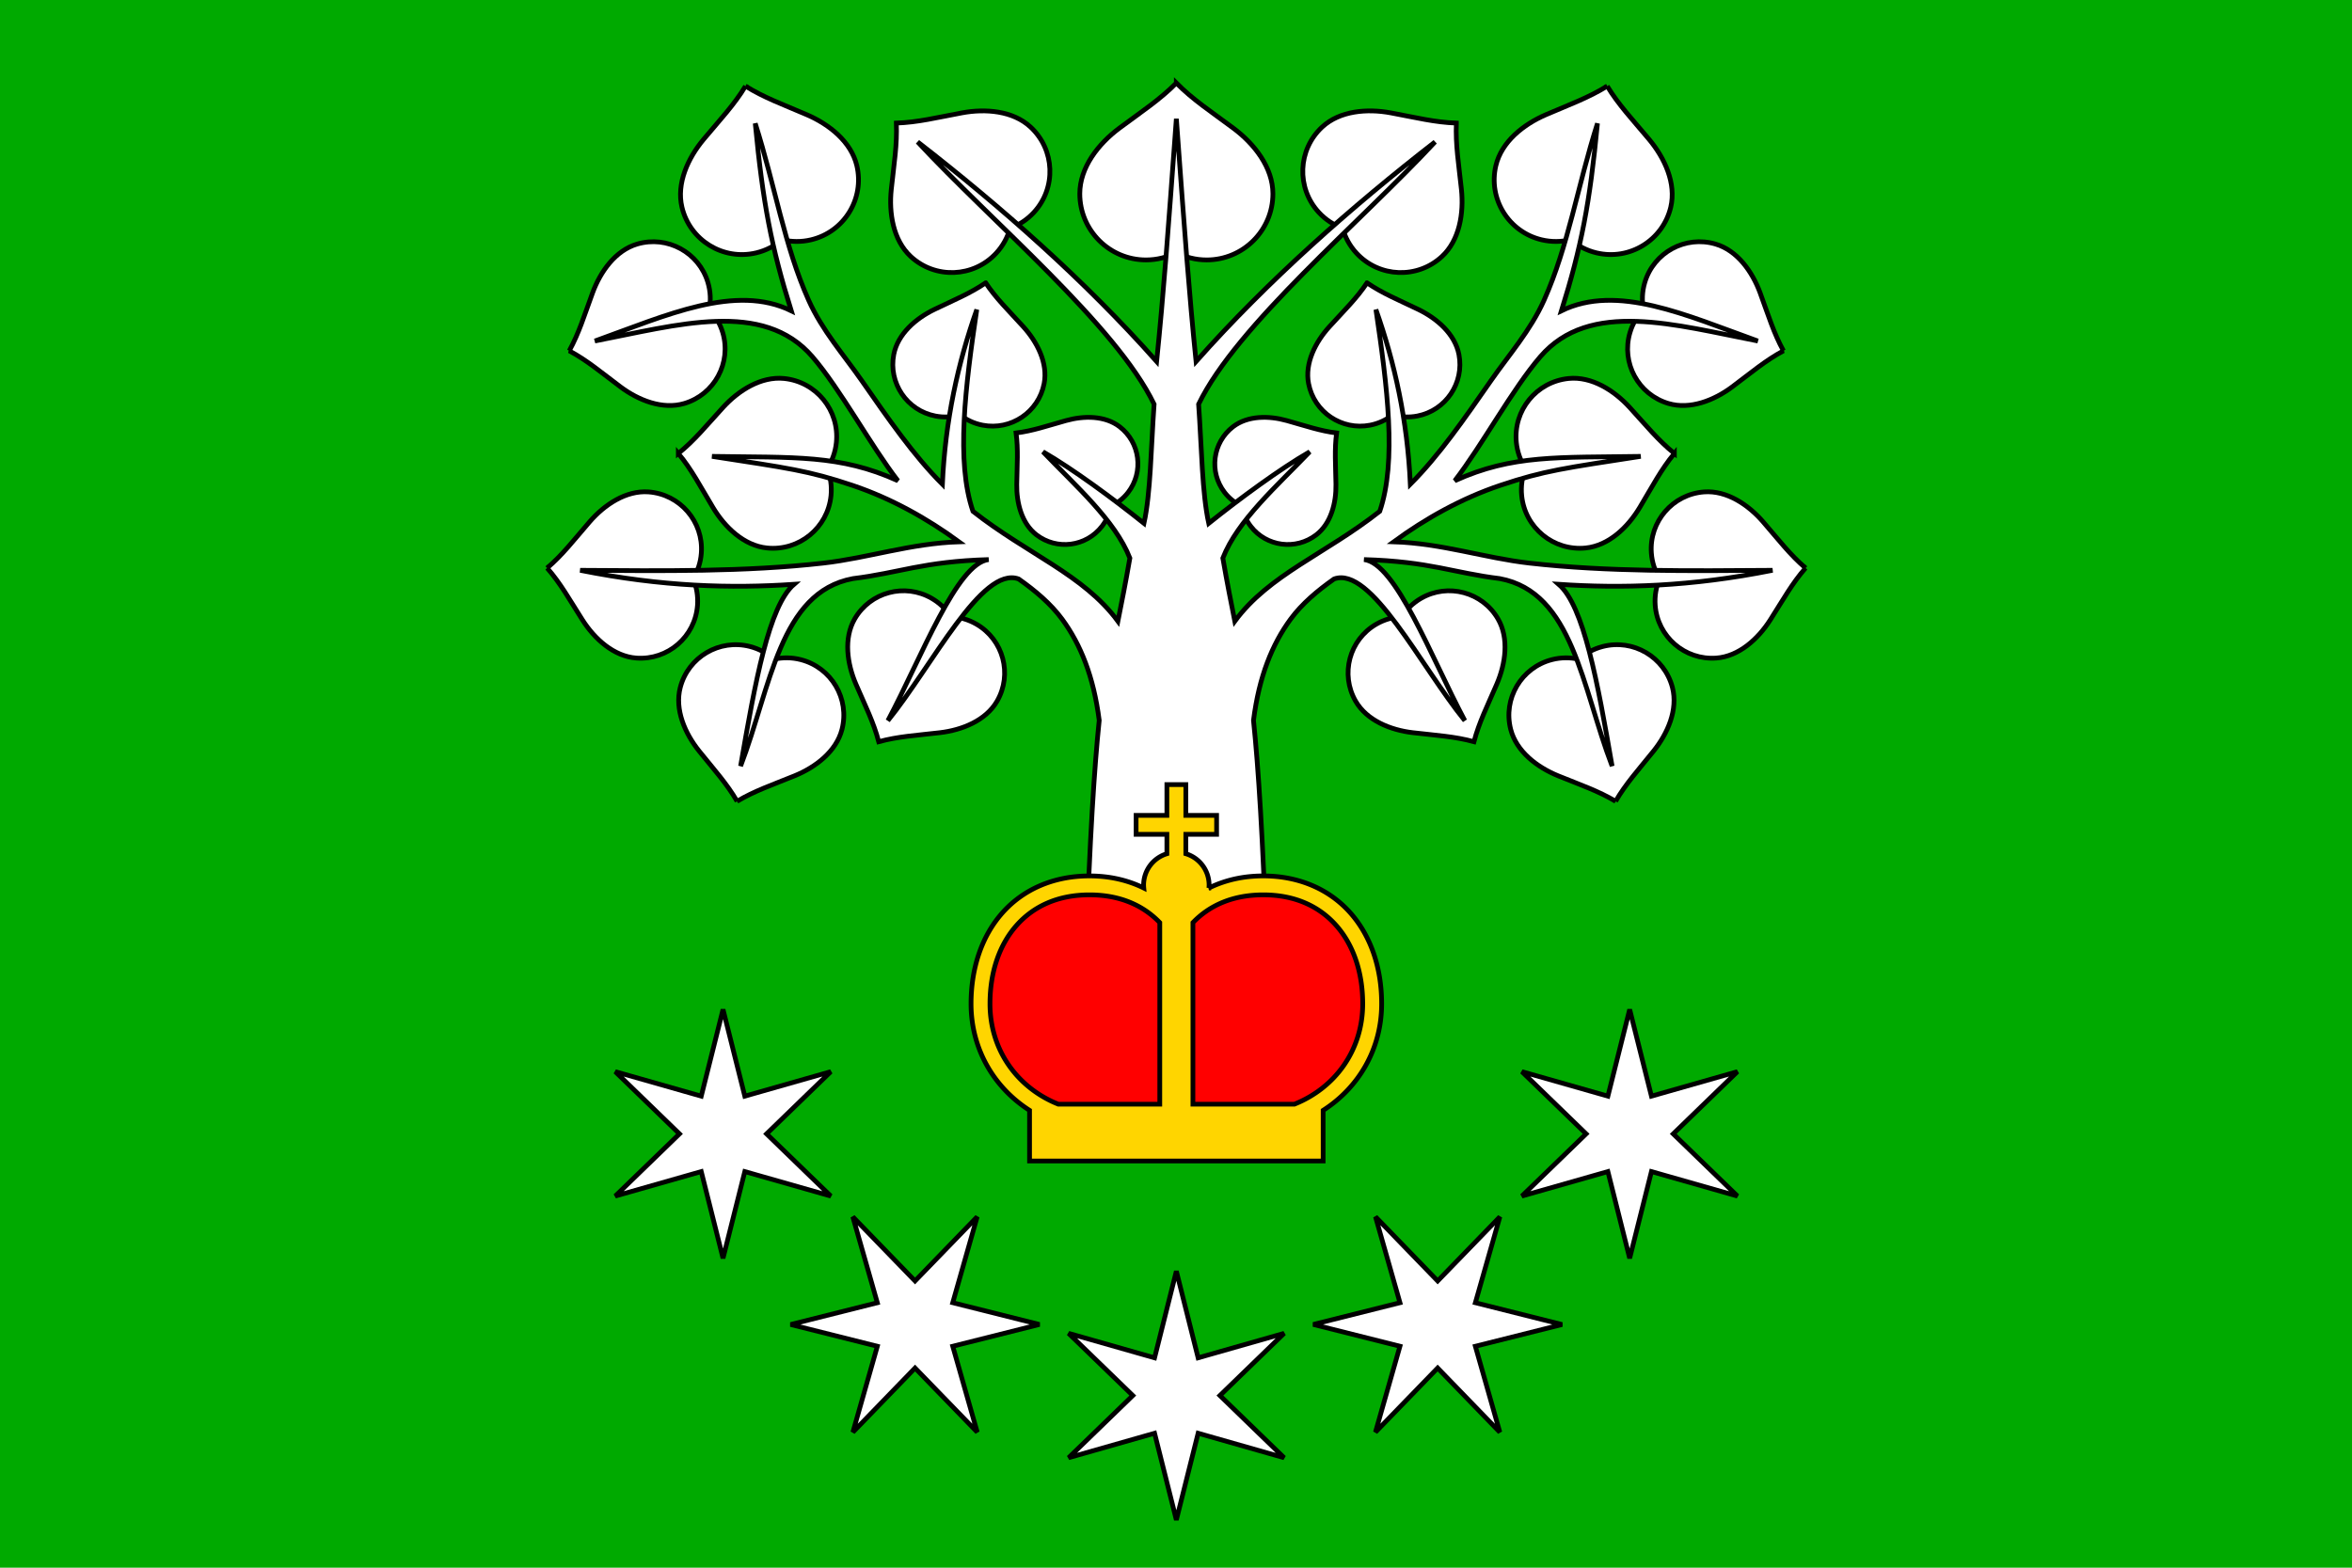
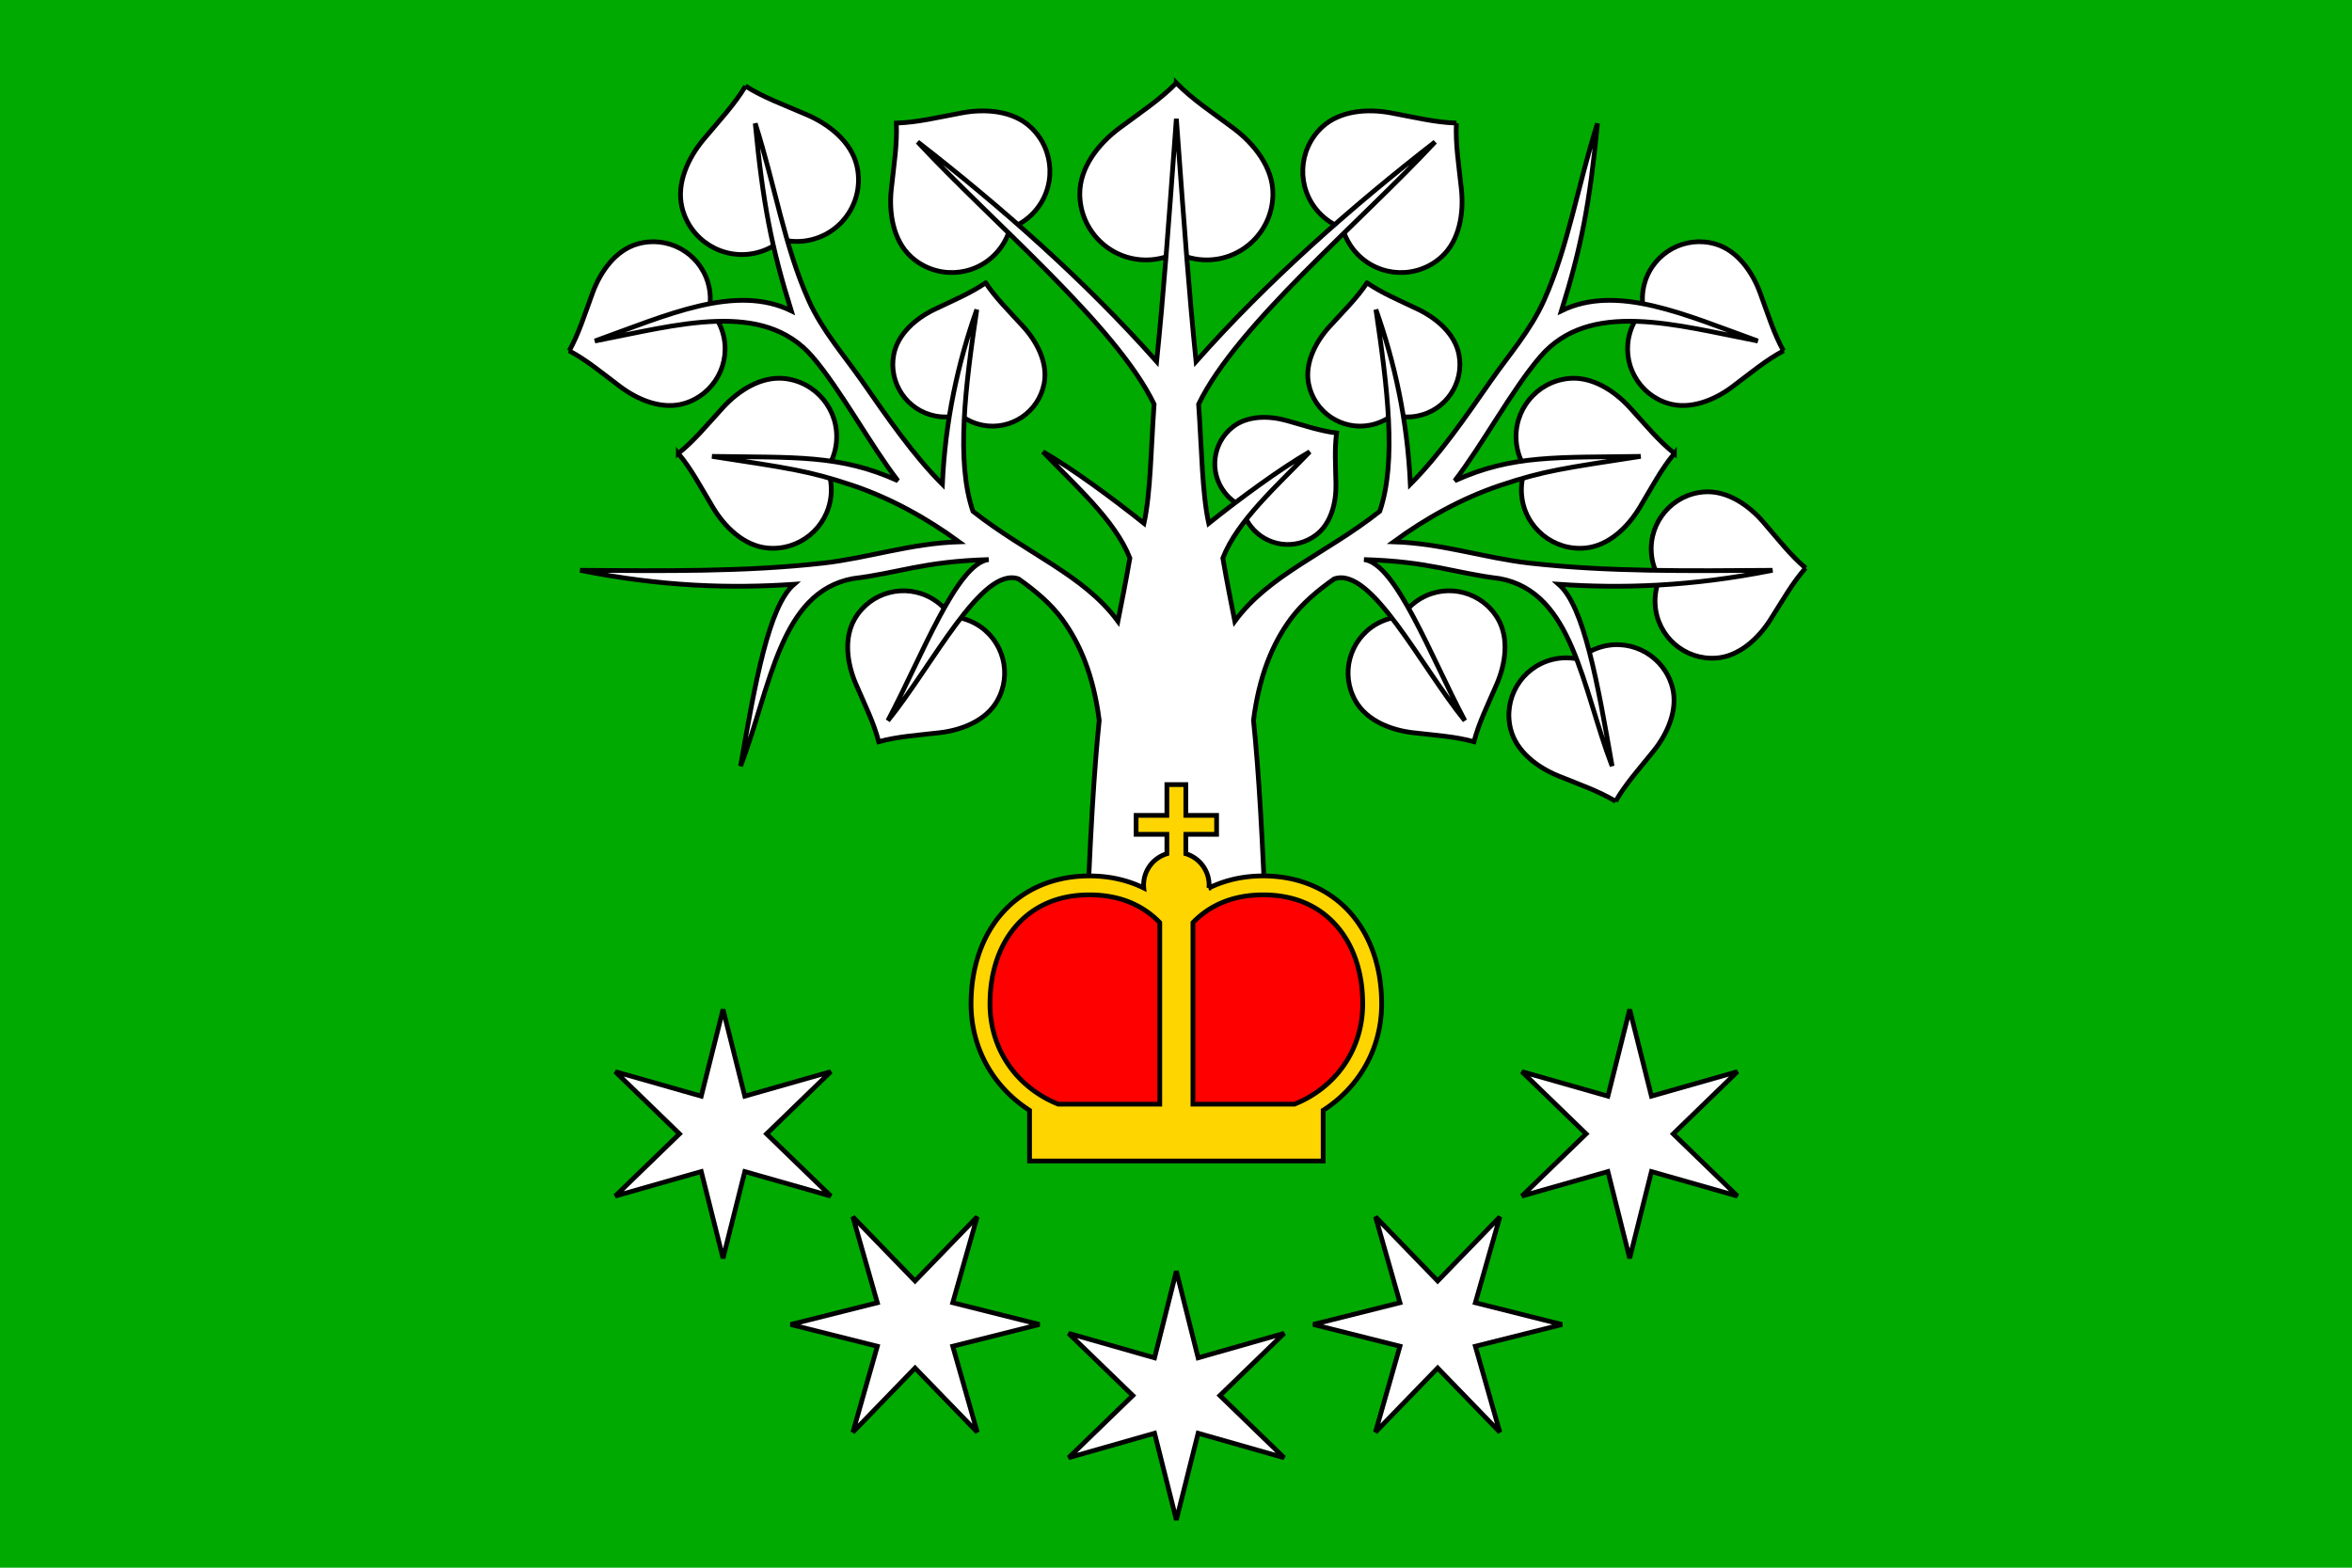
<svg xmlns="http://www.w3.org/2000/svg" version="1.1" id="svg2" height="400" width="600">
  <defs id="defs4060">
    <clipPath id="clipPath4327" clipPathUnits="userSpaceOnUse">
      <rect y="1718.894" x="-598.368" height="279.425" width="419.138" id="rect4329" style="fill:#ffffff;fill-opacity:1;stroke:none" />
    </clipPath>
    <clipPath id="clipPath4591" clipPathUnits="userSpaceOnUse">
-       <path id="path4593" d="m 0,652.362 600,0 0,400 -600,0 0,-400 z" style="fill:#ff0000;fill-opacity:1;stroke:none" />
-     </clipPath>
+       </clipPath>
  </defs>
  <g transform="translate(0,-652.362)" id="layer1">
    <rect y="652.362" x="6.3214111e-06" height="400" width="600" id="rect3443" style="fill:#ffffff;fill-opacity:1;stroke:none" />
    <path id="rect4451" d="m 0,652.362 600,0 0,400 -600,0 0,-400 z" style="fill:#00aa00;fill-opacity:1;stroke:none" />
    <g id="layer1-0" transform="matrix(0.604,0,0,0.604,118.889,420.477)">
      <path style="opacity:1;fill:#ffffff;fill-opacity:1;stroke:#000000;stroke-width:2;stroke-miterlimit:4;stroke-dasharray:none;stroke-opacity:1" d="m 300,1025.993 -9.196,-36.621 -36.313,10.347 27.117,-26.275 -27.117,-26.275 36.313,10.347 9.196,-36.621 9.196,36.621 36.313,-10.347 -27.117,26.275 27.117,26.275 -36.313,-10.347 z" id="path848" />
      <path style="opacity:1;fill:#ffffff;fill-opacity:1;stroke:#000000;stroke-width:2;stroke-miterlimit:4;stroke-dasharray:none;stroke-opacity:1" d="m 300,26.619 c -6.987,7.059 -14.573,12.003 -24.051,19.062 -8.897,6.627 -16.722,16.613 -16.73,27.707 3.8e-4,15.446 12.523,27.967 27.969,27.967 4.619,-1.1e-4 8.973,-1.126 12.812,-3.109 3.839,1.983 8.193,3.109 12.812,3.109 15.446,7e-4 27.968,-12.521 27.969,-27.967 -0.008,-11.094 -7.833,-21.08 -16.73,-27.707 C 314.573,38.622 306.987,33.678 300,26.619 Z" transform="translate(0,392.362)" id="path890" />
-       <path style="opacity:1;fill:#ffffff;fill-opacity:1;stroke:#000000;stroke-width:2;stroke-miterlimit:4;stroke-dasharray:none;stroke-opacity:1" d="m 418.268,435.913 c -9.068,-0.31 -17.087,-2.334 -27.699,-4.315 -9.962,-1.86 -21.513,-0.918 -28.96,5.955 -10.362,9.577 -10.998,25.74 -1.42,36.102 2.864,3.099 6.319,5.321 10.03,6.667 1.05,3.805 2.994,7.424 5.858,10.523 9.576,10.362 25.74,10.999 36.102,1.423 7.437,-6.884 9.285,-18.325 8.214,-28.402 -1.141,-10.735 -2.527,-18.889 -2.124,-27.953 z" id="path890-9" />
-       <path style="opacity:1;fill:#ffffff;fill-opacity:1;stroke:#000000;stroke-width:2;stroke-miterlimit:4;stroke-dasharray:none;stroke-opacity:1" d="m 481.97,420.296 c -7.849,4.886 -15.783,7.727 -25.888,12.076 -9.485,4.082 -18.724,11.438 -21.123,21.482 -3.33,13.987 5.309,28.024 19.296,31.354 4.183,0.996 8.368,0.915 12.272,-0.053 3.049,2.624 6.749,4.582 10.931,5.578 13.986,3.331 28.025,-5.307 31.355,-19.294 2.385,-10.047 -2.548,-20.777 -9.176,-28.696 -7.06,-8.436 -12.863,-14.548 -17.668,-22.446 z" id="path890-2" />
+       <path style="opacity:1;fill:#ffffff;fill-opacity:1;stroke:#000000;stroke-width:2;stroke-miterlimit:4;stroke-dasharray:none;stroke-opacity:1" d="m 418.268,435.913 c -9.068,-0.31 -17.087,-2.334 -27.699,-4.315 -9.962,-1.86 -21.513,-0.918 -28.96,5.955 -10.362,9.577 -10.998,25.74 -1.42,36.102 2.864,3.099 6.319,5.321 10.03,6.667 1.05,3.805 2.994,7.424 5.858,10.523 9.576,10.362 25.74,10.999 36.102,1.423 7.437,-6.884 9.285,-18.325 8.214,-28.402 -1.141,-10.735 -2.527,-18.889 -2.124,-27.953 " id="path890-9" />
      <path style="opacity:1;fill:#ffffff;fill-opacity:1;stroke:#000000;stroke-width:2;stroke-miterlimit:4;stroke-dasharray:none;stroke-opacity:1" d="m 556.411,532.112 c -4.122,-7.492 -6.352,-14.962 -9.866,-24.511 -3.299,-8.963 -9.633,-17.862 -18.79,-20.577 -12.753,-3.771 -26.147,3.511 -29.918,16.263 -1.128,3.814 -1.261,7.683 -0.561,11.337 -2.575,2.686 -4.567,6.005 -5.695,9.819 -3.772,12.752 3.509,26.148 16.261,29.919 9.161,2.702 19.317,-1.321 26.96,-7.048 8.142,-6.102 14.076,-11.157 21.61,-15.202 z" id="path890-3" />
      <path style="opacity:1;fill:#ffffff;fill-opacity:1;stroke:#000000;stroke-width:2;stroke-miterlimit:4;stroke-dasharray:none;stroke-opacity:1" d="m 380.531,503.399 c -4.373,6.551 -9.533,11.546 -15.845,18.474 -5.926,6.503 -10.51,15.46 -8.84,24.098 2.333,12.026 13.974,19.882 25.999,17.549 3.596,-0.698 6.816,-2.232 9.505,-4.356 3.289,0.964 6.848,1.183 10.445,0.485 12.026,-2.333 19.883,-13.973 17.551,-25.998 -1.682,-8.636 -9.283,-15.229 -17.211,-19.044 -8.445,-4.064 -15.098,-6.768 -21.604,-11.208 z" id="path890-21" />
      <path style="opacity:1;fill:#ffffff;fill-opacity:1;stroke:#000000;stroke-width:2;stroke-miterlimit:4;stroke-dasharray:none;stroke-opacity:1" d="m 367.689,566.826 c -6.963,-0.862 -13.002,-2.971 -21.04,-5.227 -7.546,-2.117 -16.508,-2.184 -22.717,2.598 -8.639,6.665 -10.239,19.072 -3.574,27.712 1.993,2.584 4.502,4.533 7.268,5.825 0.547,3.003 1.796,5.924 3.79,8.508 6.665,8.64 19.072,10.241 27.711,3.576 6.202,-4.792 8.411,-13.478 8.278,-21.314 -0.141,-8.347 -0.649,-14.724 0.284,-21.678 z" id="path890-39" />
      <path style="opacity:1;fill:#ffffff;fill-opacity:1;stroke:#000000;stroke-width:2;stroke-miterlimit:4;stroke-dasharray:none;stroke-opacity:1" d="m 510.335,575.463 c -6.816,-5.509 -11.828,-11.73 -18.864,-19.426 -6.605,-7.224 -16.065,-13.209 -25.805,-12.234 -13.56,1.368 -23.443,13.47 -22.075,27.03 0.409,4.055 1.783,7.778 3.864,10.972 -1.401,3.546 -2.004,7.468 -1.595,11.523 1.367,13.56 13.468,23.444 27.028,22.077 9.738,-0.989 17.812,-8.744 22.842,-17.141 5.358,-8.946 9.026,-16.043 14.605,-22.802 z" id="path890-95" />
      <path style="opacity:1;fill:#ffffff;fill-opacity:1;stroke:#000000;stroke-width:2;stroke-miterlimit:4;stroke-dasharray:none;stroke-opacity:1" d="m 565.746,623.864 c -6.515,-5.568 -11.247,-11.784 -17.918,-19.495 -6.263,-7.239 -15.349,-13.343 -24.896,-12.651 -13.291,0.973 -23.277,12.537 -22.304,25.828 0.291,3.975 1.534,7.65 3.483,10.829 -1.465,3.429 -2.159,7.246 -1.869,11.221 0.972,13.291 12.535,23.278 25.827,22.306 9.546,-0.706 17.646,-8.068 22.788,-16.142 5.478,-8.6 9.254,-15.439 14.888,-21.896 z" id="path890-7" />
      <path style="opacity:1;fill:#ffffff;fill-opacity:1;stroke:#000000;stroke-width:2;stroke-miterlimit:4;stroke-dasharray:none;stroke-opacity:1" d="m 485.518,722.399 c 4.322,-7.426 9.603,-13.211 16.011,-21.177 6.015,-7.478 10.404,-17.538 8.007,-26.831 -3.348,-12.936 -16.549,-20.709 -29.485,-17.36 -3.869,1.001 -7.271,2.888 -10.057,5.381 -3.645,-0.829 -7.536,-0.828 -11.404,0.173 -12.936,3.347 -20.71,16.548 -17.363,29.484 2.411,9.289 11.129,15.957 20.017,19.579 9.468,3.858 16.892,6.354 24.274,10.752 z" id="path890-5" />
      <path style="opacity:1;fill:#ffffff;fill-opacity:1;stroke:#000000;stroke-width:2;stroke-miterlimit:4;stroke-dasharray:none;stroke-opacity:1" d="m 425.704,697.241 c 2.147,-8.18 5.636,-15.055 9.619,-24.295 3.739,-8.674 5.258,-19.37 0.541,-27.553 -6.576,-11.39 -21.14,-15.292 -32.53,-8.715 -3.406,1.967 -6.137,4.65 -8.124,7.747 -3.675,0.172 -7.365,1.195 -10.771,3.162 -11.39,6.575 -15.293,21.139 -8.717,32.529 4.729,8.177 14.751,12.209 24.132,13.308 9.994,1.17 17.693,1.586 25.85,3.817 z" id="path890-0" />
      <path id="path970" d="m 181.732,435.913 c 9.068,-0.31 17.087,-2.334 27.699,-4.315 9.962,-1.86 21.513,-0.918 28.96,5.955 10.362,9.577 10.998,25.74 1.42,36.102 -2.864,3.099 -6.319,5.321 -10.03,6.667 -1.05,3.805 -2.994,7.424 -5.858,10.523 -9.576,10.362 -25.74,10.999 -36.102,1.423 -7.437,-6.884 -9.285,-18.325 -8.214,-28.402 1.141,-10.735 2.527,-18.889 2.124,-27.953 z" style="opacity:1;fill:#ffffff;fill-opacity:1;stroke:#000000;stroke-width:2;stroke-miterlimit:4;stroke-dasharray:none;stroke-opacity:1" />
      <path id="path972" d="m 118.03,420.296 c 7.849,4.886 15.783,7.727 25.888,12.076 9.485,4.082 18.724,11.438 21.123,21.482 3.33,13.987 -5.309,28.024 -19.296,31.354 -4.183,0.996 -8.368,0.915 -12.272,-0.053 -3.049,2.624 -6.749,4.582 -10.931,5.578 -13.986,3.331 -28.025,-5.307 -31.355,-19.294 -2.385,-10.047 2.548,-20.777 9.176,-28.696 7.06,-8.436 12.863,-14.548 17.668,-22.446 z" style="opacity:1;fill:#ffffff;fill-opacity:1;stroke:#000000;stroke-width:2;stroke-miterlimit:4;stroke-dasharray:none;stroke-opacity:1" />
      <path id="path974" d="m 43.589,532.112 c 4.122,-7.492 6.352,-14.962 9.866,-24.511 3.299,-8.963 9.633,-17.862 18.79,-20.577 12.753,-3.771 26.147,3.511 29.918,16.263 1.128,3.814 1.261,7.683 0.561,11.337 2.575,2.686 4.567,6.005 5.695,9.819 3.772,12.752 -3.509,26.148 -16.261,29.919 -9.161,2.702 -19.317,-1.321 -26.96,-7.048 -8.142,-6.102 -14.076,-11.157 -21.61,-15.202 z" style="opacity:1;fill:#ffffff;fill-opacity:1;stroke:#000000;stroke-width:2;stroke-miterlimit:4;stroke-dasharray:none;stroke-opacity:1" />
      <path id="path976" d="m 219.469,503.399 c 4.373,6.551 9.533,11.546 15.845,18.474 5.926,6.503 10.51,15.46 8.84,24.098 -2.333,12.026 -13.974,19.882 -25.999,17.549 -3.596,-0.698 -6.816,-2.232 -9.505,-4.356 -3.289,0.964 -6.848,1.183 -10.445,0.485 -12.026,-2.333 -19.883,-13.973 -17.551,-25.998 1.682,-8.636 9.283,-15.229 17.211,-19.044 8.445,-4.064 15.098,-6.768 21.604,-11.208 z" style="opacity:1;fill:#ffffff;fill-opacity:1;stroke:#000000;stroke-width:2;stroke-miterlimit:4;stroke-dasharray:none;stroke-opacity:1" />
-       <path id="path978" d="m 232.311,566.826 c 6.963,-0.862 13.002,-2.971 21.04,-5.227 7.546,-2.117 16.508,-2.184 22.717,2.598 8.639,6.665 10.239,19.072 3.574,27.712 -1.993,2.584 -4.502,4.533 -7.268,5.825 -0.547,3.003 -1.796,5.924 -3.79,8.508 -6.665,8.64 -19.072,10.241 -27.711,3.576 -6.202,-4.792 -8.411,-13.478 -8.278,-21.314 0.141,-8.347 0.649,-14.724 -0.284,-21.678 z" style="opacity:1;fill:#ffffff;fill-opacity:1;stroke:#000000;stroke-width:2;stroke-miterlimit:4;stroke-dasharray:none;stroke-opacity:1" />
      <path id="path980" d="m 89.665,575.463 c 6.816,-5.509 11.828,-11.73 18.864,-19.426 6.605,-7.224 16.065,-13.209 25.805,-12.234 13.56,1.368 23.443,13.47 22.075,27.03 -0.409,4.055 -1.783,7.778 -3.864,10.972 1.401,3.546 2.004,7.468 1.595,11.523 -1.367,13.56 -13.468,23.444 -27.028,22.077 -9.738,-0.989 -17.812,-8.744 -22.842,-17.141 -5.358,-8.946 -9.026,-16.043 -14.605,-22.802 z" style="opacity:1;fill:#ffffff;fill-opacity:1;stroke:#000000;stroke-width:2;stroke-miterlimit:4;stroke-dasharray:none;stroke-opacity:1" />
-       <path id="path982" d="m 34.254,623.864 c 6.515,-5.568 11.247,-11.784 17.918,-19.495 6.263,-7.239 15.349,-13.343 24.896,-12.651 13.291,0.973 23.277,12.537 22.304,25.828 -0.291,3.975 -1.534,7.65 -3.483,10.829 1.465,3.429 2.159,7.246 1.869,11.221 -0.972,13.291 -12.535,23.278 -25.827,22.306 -9.546,-0.706 -17.646,-8.068 -22.788,-16.142 -5.478,-8.6 -9.254,-15.439 -14.888,-21.896 z" style="opacity:1;fill:#ffffff;fill-opacity:1;stroke:#000000;stroke-width:2;stroke-miterlimit:4;stroke-dasharray:none;stroke-opacity:1" />
-       <path id="path984" d="m 114.482,722.399 c -4.322,-7.426 -9.603,-13.211 -16.011,-21.177 -6.015,-7.478 -10.404,-17.538 -8.007,-26.831 3.348,-12.936 16.549,-20.709 29.485,-17.36 3.869,1.001 7.271,2.888 10.057,5.381 3.645,-0.829 7.536,-0.828 11.404,0.173 12.936,3.347 20.71,16.548 17.363,29.484 -2.411,9.289 -11.129,15.957 -20.017,19.579 -9.468,3.858 -16.892,6.354 -24.274,10.752 z" style="opacity:1;fill:#ffffff;fill-opacity:1;stroke:#000000;stroke-width:2;stroke-miterlimit:4;stroke-dasharray:none;stroke-opacity:1" />
      <path id="path986" d="m 174.296,697.241 c -2.147,-8.18 -5.636,-15.055 -9.619,-24.295 -3.739,-8.674 -5.258,-19.37 -0.541,-27.553 6.576,-11.39 21.14,-15.292 32.53,-8.715 3.406,1.967 6.137,4.65 8.124,7.747 3.675,0.172 7.365,1.195 10.771,3.162 11.39,6.575 15.293,21.139 8.717,32.529 -4.729,8.177 -14.751,12.209 -24.132,13.308 -9.994,1.17 -17.693,1.586 -25.85,3.817 z" style="opacity:1;fill:#ffffff;fill-opacity:1;stroke:#000000;stroke-width:2;stroke-miterlimit:4;stroke-dasharray:none;stroke-opacity:1" />
      <path style="opacity:1;fill:#ffffff;fill-opacity:1;stroke:#000000;stroke-width:2;stroke-miterlimit:4;stroke-dasharray:none;stroke-opacity:1" d="m 491.462,915.452 -9.196,-36.621 -36.313,10.347 27.117,-26.275 -27.117,-26.275 36.313,10.347 9.196,-36.621 9.196,36.621 36.313,-10.347 -27.117,26.275 27.117,26.275 -36.313,-10.347 z" id="path988" />
      <path transform="matrix(0.779,0.45,-0.45,0.779,505.092,29.728)" style="opacity:1;fill:#ffffff;fill-opacity:1;stroke:#000000;stroke-width:2.222;stroke-miterlimit:4;stroke-dasharray:none;stroke-opacity:1" d="m 416.85,990.506 -10.218,-40.69 -40.348,11.496 30.13,-29.194 -30.13,-29.194 40.348,11.496 10.218,-40.69 10.218,40.69 40.348,-11.496 -30.13,29.194 30.13,29.194 -40.348,-11.496 z" id="path990" />
      <path transform="scale(-1,1)" style="opacity:1;fill:#ffffff;fill-opacity:1;stroke:#000000;stroke-width:2;stroke-miterlimit:4;stroke-dasharray:none;stroke-opacity:1" d="m -108.538,915.452 -9.196,-36.621 -36.313,10.347 27.117,-26.275 -27.117,-26.275 36.313,10.347 9.196,-36.621 9.196,36.621 36.313,-10.347 -27.117,26.275 27.117,26.275 -36.313,-10.347 z" id="path1009" />
      <path transform="matrix(-0.779,0.45,0.45,0.779,94.908,29.728)" style="opacity:1;fill:#ffffff;fill-opacity:1;stroke:#000000;stroke-width:2.222;stroke-miterlimit:4;stroke-dasharray:none;stroke-opacity:1" d="m 416.85,990.506 -10.218,-40.69 -40.348,11.496 30.13,-29.194 -30.13,-29.194 40.348,11.496 10.218,-40.69 10.218,40.69 40.348,-11.496 -30.13,29.194 30.13,29.194 -40.348,-11.496 z" id="path1011" />
      <path style="opacity:1;fill:#ffffff;stroke:#000000;stroke-width:2;stroke-linecap:butt;stroke-linejoin:miter;stroke-miterlimit:4;stroke-dasharray:none;stroke-opacity:1" d="m 300,41.707 c -3.682,50.136 -5.316,72.816 -8.324,102.551 -30.348,-34.208 -65.871,-65.536 -100.941,-92.752 31.032,33.506 83.773,77.409 99.867,110.787 -1.337,19.021 -1.467,37.506 -4.275,50.336 -13.07,-10.424 -30.083,-22.992 -42.646,-30.217 13.857,14.498 30.412,28.939 36.688,44.902 -1.844,10.648 -3.507,18.879 -5.053,26.672 -14.492,-19.678 -38.221,-28.334 -61.225,-46.434 -7.24,-21.113 -3.193,-52.807 1.621,-85.221 -7.959,22.519 -13.312,46.775 -14.539,73.781 -12.135,-12.17 -22.701,-27.457 -34.033,-43.742 -7.5,-10.778 -16.731,-21.194 -22.457,-34.008 -10.267,-22.979 -14.048,-47.89 -22.541,-74.68 3.235,33.818 6.802,52.199 15.211,79.164 -23.587,-11.504 -52.461,1.805 -82.959,12.762 34.798,-6.723 71.004,-17.618 91.887,6.639 11.81,13.718 24.604,37.473 36.117,52.387 -24.462,-11.117 -43.725,-9.726 -78.516,-10.293 31.999,4.955 40.689,5.989 59.334,12.252 16.33,5.485 31.542,14.006 44.986,23.84 -20.374,0.651 -38.424,6.855 -57.299,8.994 -33.113,3.753 -67.727,3.284 -102.703,3.045 34.674,6.935 63.683,7.717 90.313,5.908 -10.597,9.149 -16.38,41.135 -22.559,76.799 12.78,-33.377 16.519,-73.443 47.426,-79.205 19.412,-2.363 29.656,-7.247 57.361,-8.037 -13.512,1.573 -28.248,41.071 -42.578,68.029 18.759,-23.116 39.665,-65.531 55.223,-59.836 6.957,4.893 13.575,10.456 18.373,16.99 7.778,10.594 13.286,24.181 15.66,42.732 -2.106,20.35 -3.935,49.21 -5.643,97.736 L 300,390.396 l 38.225,3.193 c -1.707,-48.527 -3.537,-77.386 -5.643,-97.736 2.374,-18.552 7.882,-32.139 15.66,-42.732 4.798,-6.534 11.416,-12.098 18.373,-16.99 15.558,-5.695 36.463,36.72 55.223,59.836 -14.331,-26.958 -29.066,-66.457 -42.578,-68.029 27.706,0.79 37.95,5.674 57.361,8.037 30.907,5.762 34.646,45.828 47.426,79.205 -6.178,-35.664 -11.961,-67.65 -22.559,-76.799 26.629,1.808 55.639,1.027 90.312,-5.908 -34.976,0.239 -69.59,0.708 -102.703,-3.045 -18.874,-2.139 -36.925,-8.343 -57.299,-8.994 13.444,-9.833 28.656,-18.355 44.986,-23.84 18.645,-6.263 27.335,-7.297 59.334,-12.252 -34.791,0.567 -54.053,-0.824 -78.516,10.293 11.513,-14.914 24.307,-38.668 36.117,-52.387 20.882,-24.257 57.089,-13.362 91.887,-6.639 -30.498,-10.956 -59.371,-24.265 -82.959,-12.762 8.409,-26.965 11.976,-45.346 15.211,-79.164 -8.493,26.789 -12.274,51.701 -22.541,74.68 -5.726,12.814 -14.957,23.23 -22.457,34.008 -11.332,16.286 -21.898,31.572 -34.033,43.742 -1.227,-27.007 -6.58,-51.262 -14.539,-73.781 4.814,32.413 8.861,64.108 1.621,85.221 -23.004,18.1 -46.733,26.756 -61.225,46.434 -1.546,-7.793 -3.209,-16.024 -5.053,-26.672 6.276,-15.964 22.83,-30.404 36.688,-44.902 -12.563,7.225 -29.577,19.793 -42.646,30.217 -2.809,-12.83 -2.939,-31.315 -4.275,-50.336 C 325.492,128.915 378.234,85.012 409.266,51.506 374.195,78.722 338.672,110.05 308.324,144.258 305.316,114.523 303.682,91.843 300,41.707 Z" transform="translate(0,392.362)" id="path875" />
      <path style="opacity:1;fill:#ff0000;fill-opacity:1;stroke:none;stroke-width:2;stroke-miterlimit:4;stroke-dasharray:none;stroke-opacity:1" d="m 263.311,369.576 c -13.376,0 -23.63,4.827 -30.791,12.893 -7.161,8.066 -11.229,19.565 -11.229,33.127 0,26.567 21.266,46.018 48.02,46.018 h 61.381 c 26.753,0 48.018,-19.45 48.018,-46.018 0,-13.562 -4.066,-25.061 -11.227,-33.127 -7.16,-8.066 -17.415,-12.893 -30.791,-12.893 -15.121,0 -26.272,6.13 -33.428,16.221 l -3.264,4.6 -3.264,-4.6 c -7.156,-10.09 -18.306,-16.221 -33.426,-16.221 z" transform="translate(0,392.362)" id="rect869" />
      <path style="opacity:1;fill:#ffd500;fill-opacity:1;stroke:#000000;stroke-width:2;stroke-miterlimit:4;stroke-dasharray:none;stroke-opacity:1" d="m 296,323 v 13 h -13 v 8 h 13 v 8.207 a 13.83,13.83 0 0 0 -9.83,13.227 13.83,13.83 0 0 0 0.068,1.248 c -6.668,-3.286 -14.389,-5.105 -22.928,-5.105 -15.353,0 -28.107,5.818 -36.773,15.58 -8.667,9.762 -13.246,23.272 -13.246,38.439 0,19.267 9.848,35.511 24.709,45.01 V 482 h 124 v -21.395 c 14.86,-9.499 24.709,-25.743 24.709,-45.01 0,-15.167 -4.578,-28.678 -13.244,-38.439 -8.666,-9.762 -21.421,-15.58 -36.773,-15.58 -8.537,0 -16.257,1.817 -22.924,5.102 a 13.83,13.83 0 0 0 0.062,-1.244 A 13.83,13.83 0 0 0 304,352.199 V 344 h 13 v -8 h -13 v -13 z m -32.689,46.576 c 12.711,0 22.604,4.345 29.689,11.721 V 458 h -42.859 c -17.061,-6.801 -28.85,-22.627 -28.85,-42.404 0,-13.562 4.068,-25.061 11.229,-33.127 7.161,-8.066 17.415,-12.893 30.791,-12.893 z m 73.381,0 c 13.376,0 23.631,4.827 30.791,12.893 7.16,8.066 11.227,19.565 11.227,33.127 0,19.778 -11.789,35.603 -28.85,42.404 H 307 v -76.705 c 7.085,-7.375 16.981,-11.719 29.691,-11.719 z" transform="translate(0,392.362)" id="rect850" />
    </g>
  </g>
</svg>